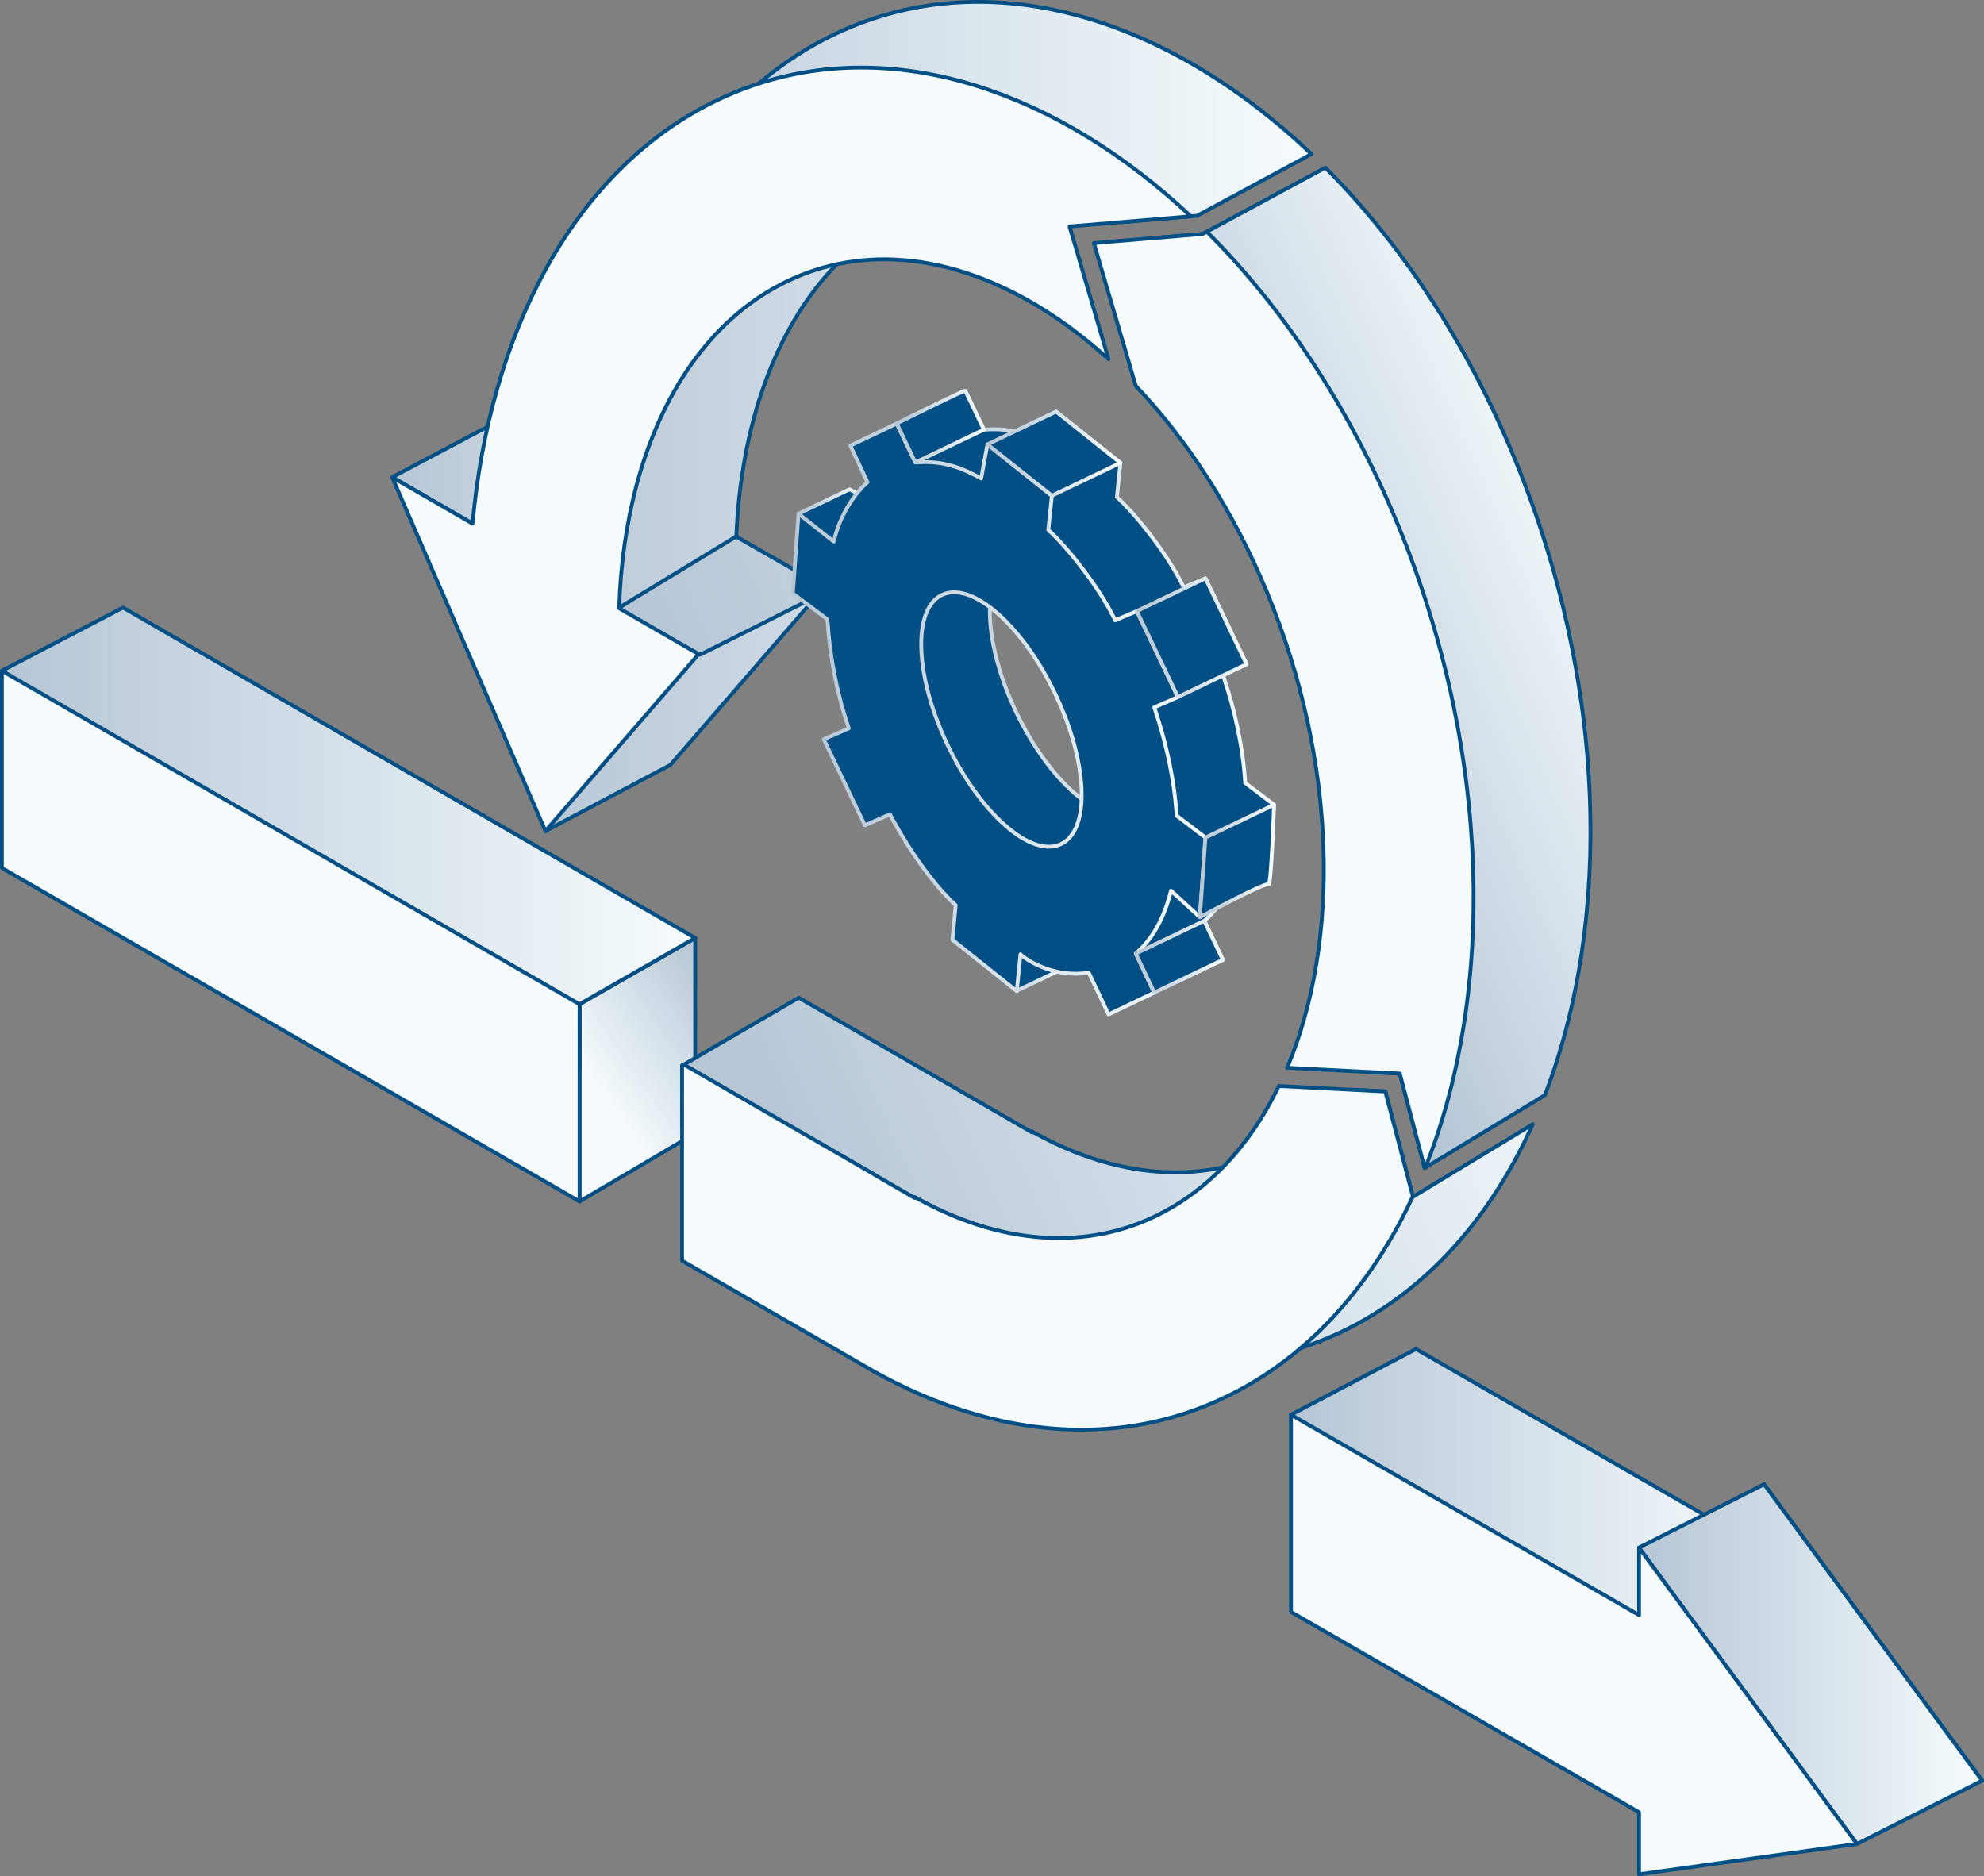
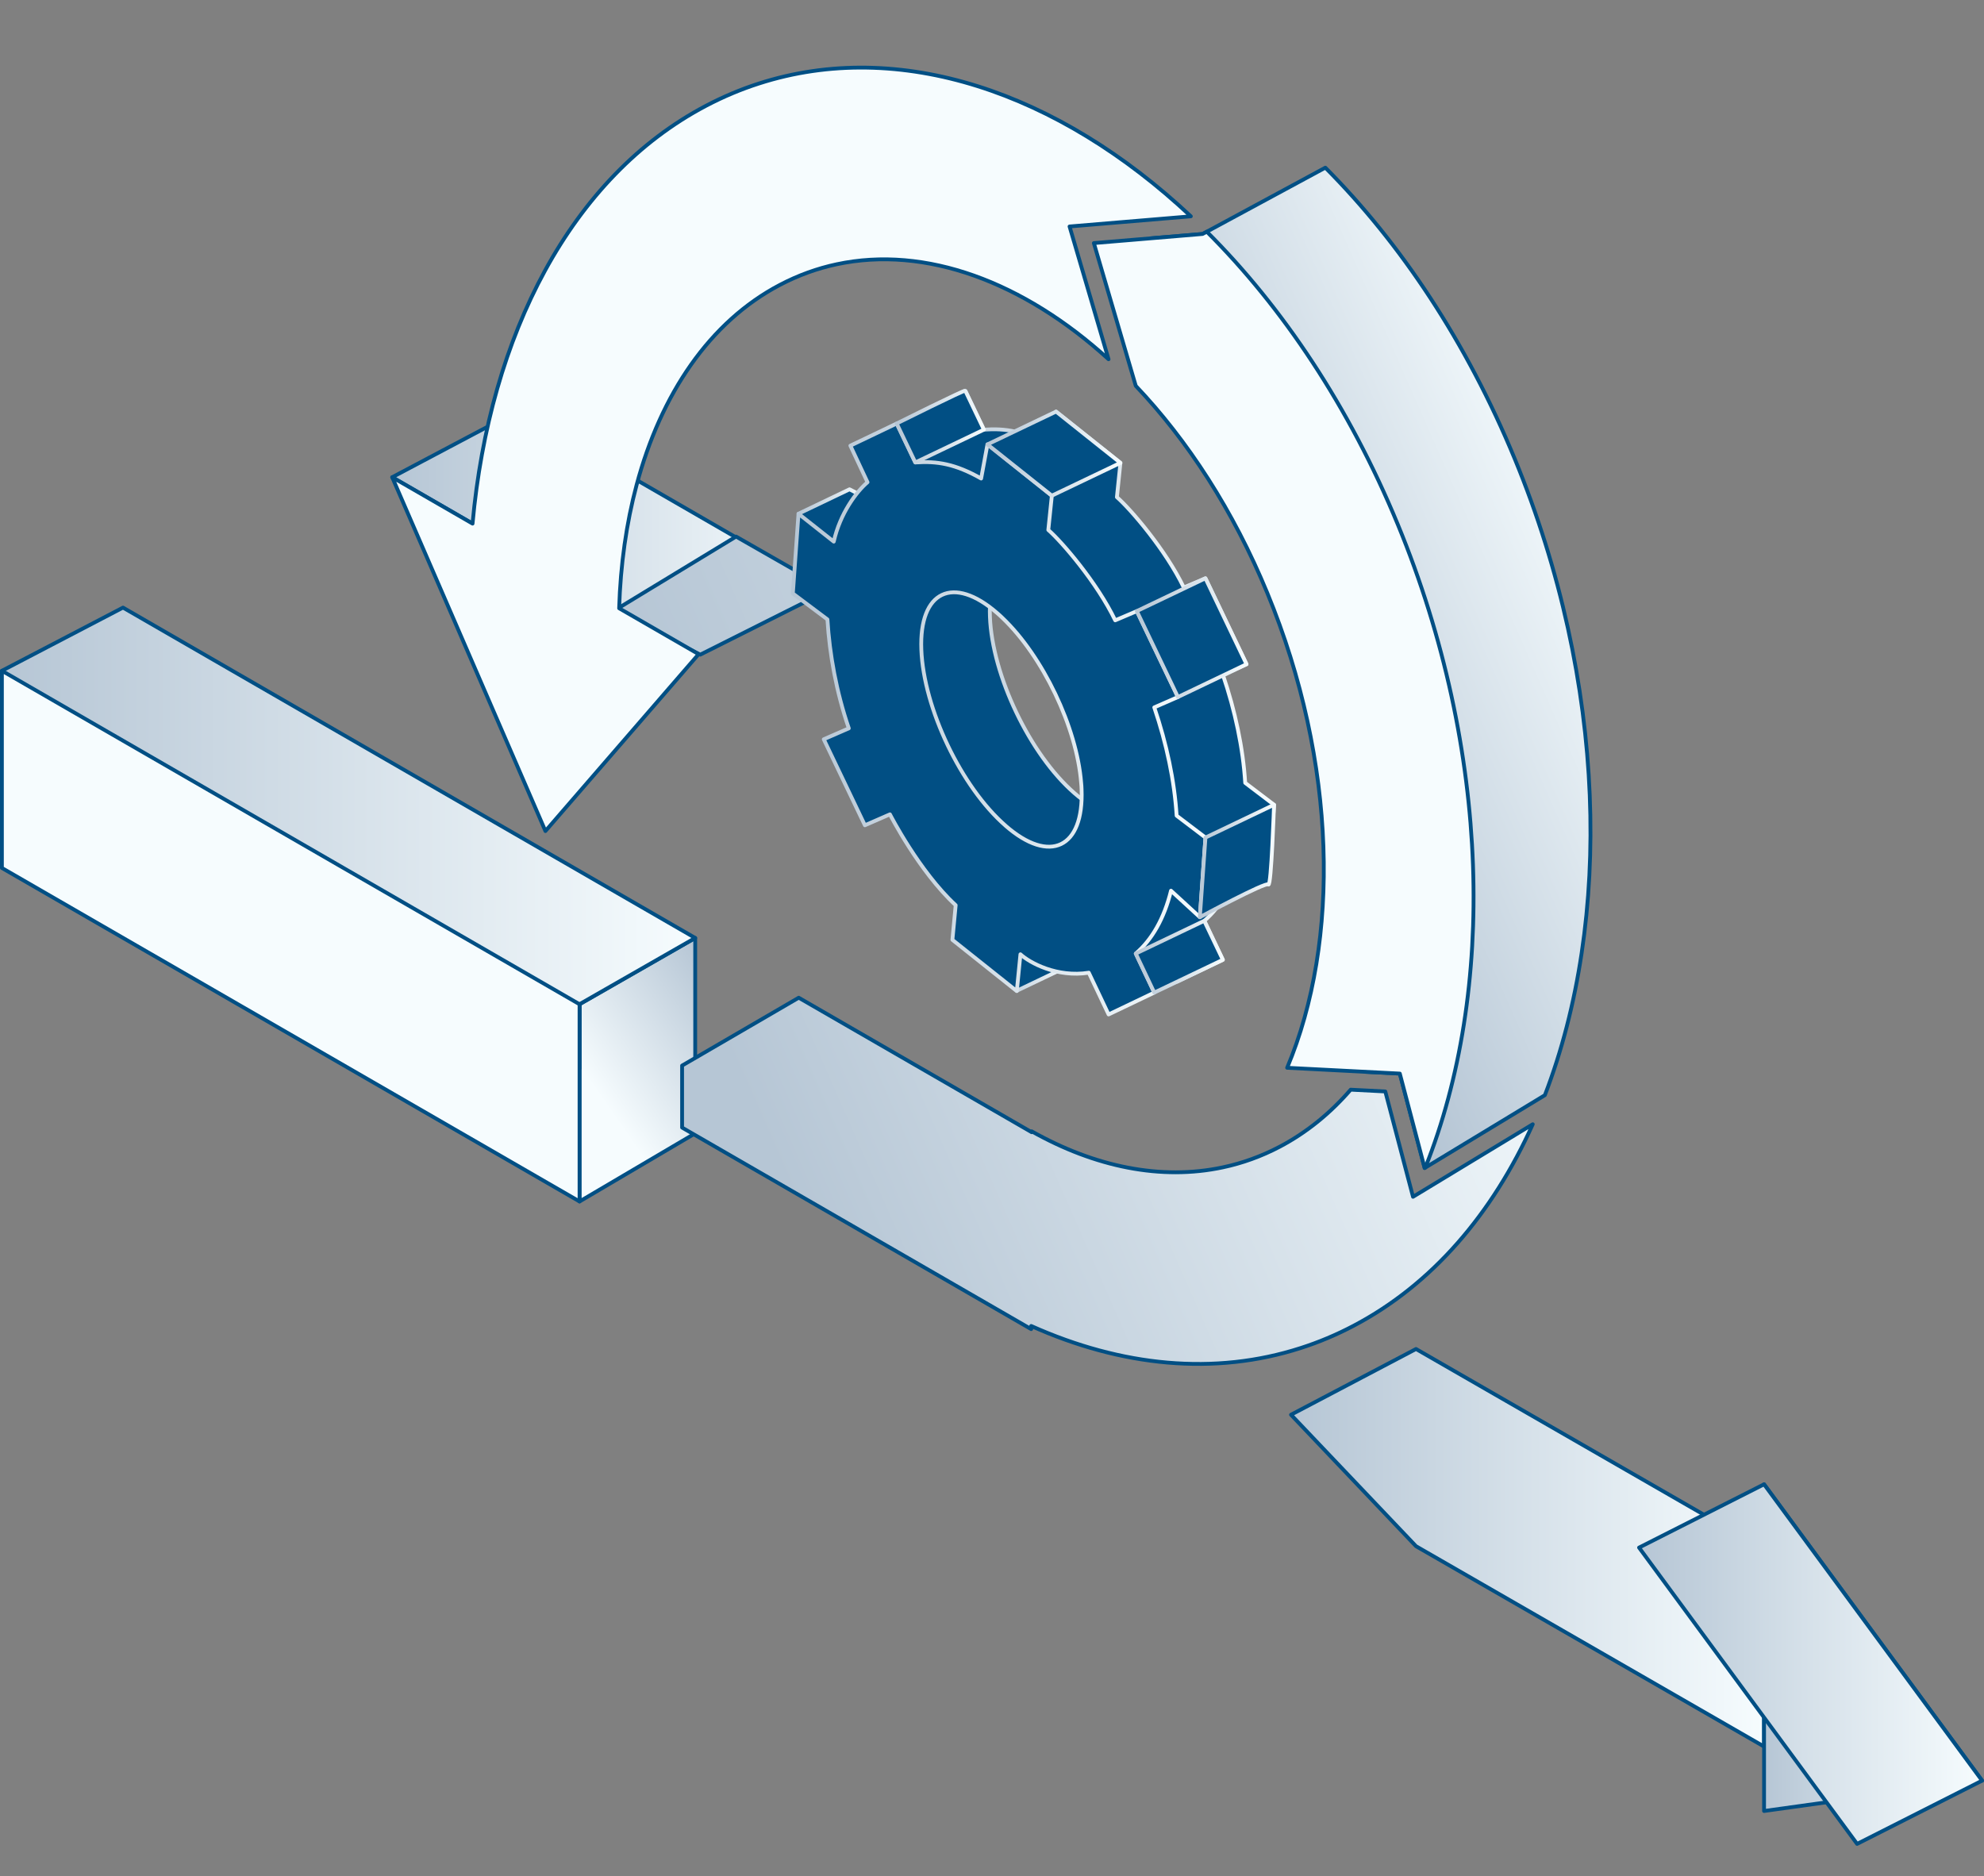
<svg xmlns="http://www.w3.org/2000/svg" xmlns:xlink="http://www.w3.org/1999/xlink" id="Layer_1" width="1042.96" height="986.32" viewBox="0 0 1042.96 986.32">
  <rect x="0" y="0" width="1042.96" height="986.32" fill="#808080" stroke="none" />
  <defs>
    <linearGradient id="linear-gradient" x1="386.91" y1="525.86" x2="315.05" y2="575.76" gradientUnits="userSpaceOnUse">
      <stop offset="0" stop-color="#b6c6d5" />
      <stop offset="1" stop-color="#f6fcfe" />
    </linearGradient>
    <linearGradient id="linear-gradient-2" x1="656.48" y1="378.7" x2="851.61" y2="292.84" xlink:href="#linear-gradient" />
    <linearGradient id="linear-gradient-3" x1="433.27" y1="669.24" x2="829.36" y2="494.96" xlink:href="#linear-gradient" />
    <linearGradient id="linear-gradient-4" x1="206.18" y1="279.99" x2="432.97" y2="279.99" xlink:href="#linear-gradient" />
    <linearGradient id="linear-gradient-5" x1="1" y1="440.53" x2="365.46" y2="440.53" xlink:href="#linear-gradient" />
    <linearGradient id="linear-gradient-6" x1="271.89" y1="218.94" x2="689.39" y2="218.94" xlink:href="#linear-gradient" />
    <linearGradient id="linear-gradient-7" x1="327.54" y1="335.11" x2="892.97" y2="86.32" xlink:href="#linear-gradient" />
    <linearGradient id="linear-gradient-8" x1="678.66" y1="813.67" x2="927.34" y2="813.67" xlink:href="#linear-gradient" />
    <linearGradient id="linear-gradient-9" x1="927.34" y1="866.17" x2="1041.96" y2="866.17" xlink:href="#linear-gradient" />
    <linearGradient id="linear-gradient-10" x1="861.63" y1="874.83" x2="1041.96" y2="874.83" xlink:href="#linear-gradient" />
    <linearGradient id="linear-gradient-11" x1="418.76" y1="276.62" x2="455.7" y2="276.62" xlink:href="#linear-gradient" />
    <linearGradient id="linear-gradient-12" x1="522.04" y1="501.24" x2="564.14" y2="501.24" xlink:href="#linear-gradient" />
    <linearGradient id="linear-gradient-13" x1="451.84" y1="360.72" x2="670.74" y2="360.72" xlink:href="#linear-gradient" />
    <linearGradient id="linear-gradient-14" x1="415.79" y1="377.96" x2="634.69" y2="377.96" xlink:href="#linear-gradient" />
    <linearGradient id="linear-gradient-15" x1="596.61" y1="335.22" x2="656.27" y2="335.22" xlink:href="#linear-gradient" />
    <linearGradient id="linear-gradient-16" x1="596.06" y1="502.95" x2="643.83" y2="502.95" xlink:href="#linear-gradient" />
    <linearGradient id="linear-gradient-17" x1="629.74" y1="452.61" x2="670.74" y2="452.61" xlink:href="#linear-gradient" />
    <linearGradient id="linear-gradient-18" x1="518.09" y1="238.47" x2="590" y2="238.47" xlink:href="#linear-gradient" />
    <linearGradient id="linear-gradient-19" x1="470.38" y1="224.24" x2="518.22" y2="224.24" xlink:href="#linear-gradient" />
  </defs>
  <polygon points="304.66 527.94 304.66 631.62 365.46 595.8 365.46 493.09 304.66 527.94" fill="url(#linear-gradient)" stroke="#014f84" stroke-linecap="round" stroke-linejoin="round" stroke-width="2" />
  <path d="M796.25,241.15c-25.36-61.46-60.02-113.35-99.53-153.01l-64.56,34.87-26.96,2.26c48.58,28.59,93.54,81.84,122.47,151.94,44.18,107.12,37.64,221.28-10.13,286.25l18.32.94,13.06,49.63,63.19-38.29c35.53-92.34,32.67-216.92-15.86-334.59Z" fill="url(#linear-gradient-2)" stroke="#014f84" stroke-linecap="round" stroke-linejoin="round" stroke-width="2" />
  <path d="M742.8,629.16l-14.57-55.37-18.2-.94c-10.73,12.39-23.2,22.56-37.33,30-9.63,5.06-19.64,8.66-29.88,10.83-32.44,6.94-67.25-.22-100.51-18.96v.49l-.24-.14v-.02l-122.19-70.55-60.35,35.12-.96.55v32.6l183.5,105.95v-1.66c47.34,21.24,96.37,26.23,141.71,11.59,9.42-3.01,18.7-6.9,27.75-11.67,41.36-21.74,73.11-59.02,94.22-105.96l-62.95,38.14Z" fill="url(#linear-gradient-3)" stroke="#014f84" stroke-linecap="round" stroke-linejoin="round" stroke-width="2" />
  <polygon points="367.27 343.88 432.97 309.1 271.89 216.09 206.18 250.87 367.27 343.88" fill="url(#linear-gradient-4)" stroke="#014f84" stroke-linecap="round" stroke-linejoin="round" stroke-width="2" />
  <polygon points="365.46 493.09 304.66 527.9 304.66 561.65 83.42 433.91 1 352.63 64.66 319.42 365.46 493.09" fill="url(#linear-gradient-5)" stroke="#014f84" stroke-linecap="round" stroke-linejoin="round" stroke-width="2" />
-   <path d="M432.63,21.06c-12.06,6.33-23.3,13.99-33.69,22.85-50.33,42.71-80.94,112.91-88.81,194.27l-38.24-22.08,14.84,220.78,65.71-34.78,80.54-93-45.93-26.52c2.32-58.97,20.56-110.68,52.82-143.67,9.38-9.58,19.92-17.59,31.6-23.73,36.32-19.1,77.78-17.16,117.74,1.61l40.11-3.36,60.08-32.44C610.2,5.63,513.16-21.29,432.63,21.06Z" fill="url(#linear-gradient-6)" stroke="#014f84" stroke-linecap="round" stroke-linejoin="round" stroke-width="2" />
  <polygon points="368.12 344.15 435.93 310.1 386.94 282.08 322.56 321.21 368.12 344.15" fill="url(#linear-gradient-7)" stroke="#014f84" stroke-linecap="round" stroke-linejoin="round" stroke-width="2" />
  <polygon points="1 352.63 304.66 527.94 304.66 631.62 1 456.29 1 352.63" fill="#f6fcfe" stroke="#014f84" stroke-linecap="round" stroke-linejoin="round" stroke-width="2" />
  <polygon points="927.34 918.17 744.37 812.84 678.66 743.73 744.37 709.17 927.34 814.49 927.34 918.17" fill="url(#linear-gradient-8)" stroke="#014f84" stroke-linecap="round" stroke-linejoin="round" stroke-width="2" />
  <polygon points="1041.96 936.09 927.34 780.3 927.34 952.05 1041.96 936.09" fill="url(#linear-gradient-9)" stroke="#014f84" stroke-linecap="round" stroke-linejoin="round" stroke-width="2" />
-   <polygon points="976.26 969.35 861.63 813.57 861.63 849.05 678.66 743.73 678.66 847.4 861.63 952.72 861.63 985.32 976.26 969.35" fill="#f6fcfe" stroke="#014f84" stroke-linecap="round" stroke-linejoin="round" stroke-width="2" />
  <polygon points="861.63 813.57 927.34 780.3 1041.96 936.09 976.25 969.35 861.63 813.57" fill="url(#linear-gradient-10)" stroke="#014f84" stroke-linecap="round" stroke-linejoin="round" stroke-width="2" />
  <polygon points="419.76 270.06 446.59 257.23 454.7 261.41 450.8 294.11 433.73 296.02 419.76 270.06 419.76 270.06" fill="#014f84" stroke="url(#linear-gradient-11)" stroke-linecap="round" stroke-linejoin="round" stroke-width="2" />
  <polygon points="534.48 520.87 561.31 508.03 563.14 499.1 535.24 481.61 523.04 493.7 534.48 520.87 534.48 520.87" fill="#014f84" stroke="url(#linear-gradient-12)" stroke-linecap="round" stroke-linejoin="round" stroke-width="2" />
  <path d="M596.29,504.24l22.53,11.82,24.02-11.49-9.72-20.52c8.47-7.25,14.91-18.39,18.51-33.05l15.17,13.93,2.95-41.86-15.16-11.51c-1.14-18.35-5.27-37.79-11.76-56.92l12.45-5.45-21.6-45.17-11.37,4.84c-9.55-19.87-28.11-41.37-35.17-47.51l1.86-18.01-33.85-26.96-3.32,17.93c-13.62-7.72-23.17-9.23-34.6-8.44l-9.79-20.48-24.35,11.65-3.2,23.36c-5.85,4.99-2.21,12.27-5.52,27.08l-18.54-14.65-2.97,41.91,18.18,13.63c1.12,18.41,4.69,38.12,11.24,57.27l-13.17,5.75,21.62,45.21,13.17-5.75s15.3,29.98,34.56,47.76l-1.72,18.21,33.85,26.96,1.9-19.36c4.83,4.46,7.16,22.49,23.82,19.83ZM564.69,416.84c-23.28-20.25-43.12-61.73-44.3-92.61-1.19-30.81,16.72-39.38,39.96-19.11.93.8,1.82,1.61,2.69,2.47,21.25,20.22,39.07,57.49,41.38,86.73.13,1.13.19,2.3.22,3.42,1.21,30.85-16.7,39.42-39.95,19.11Z" fill="#014f84" stroke="url(#linear-gradient-13)" stroke-linecap="round" stroke-linejoin="round" stroke-width="2" />
  <path d="M572.35,511.33l10.42,21.97,24.02-11.49-9.72-20.52c8.47-7.25,14.91-18.39,18.51-33.05l15.17,13.93,2.95-41.86-15.16-11.51c-1.14-18.35-5.27-37.79-11.76-56.92l12.45-5.44-21.61-45.17-11.37,4.84c-9.55-19.87-28.11-41.37-35.17-47.51l1.86-18.01-33.85-26.96-3.32,17.93c-13.62-7.72-23.17-9.23-34.6-8.44l-9.79-20.48-24.35,11.65,9.01,19.22c-5.85,4.99-14.43,16.41-17.74,31.22l-18.54-14.65-2.97,41.91,18.18,13.63c1.12,18.41,4.69,38.12,11.24,57.27l-13.17,5.75,21.62,45.21,13.17-5.75s15.3,29.98,34.56,47.76l-1.72,18.21,33.85,26.96,1.91-19.36c4.83,4.46,19.26,12.34,35.92,9.68ZM528.63,434.09c-23.28-20.25-43.12-61.73-44.3-92.61-1.19-30.81,16.72-39.38,39.95-19.11.93.8,1.82,1.61,2.69,2.47,21.25,20.22,39.07,57.49,41.38,86.73.13,1.13.19,2.29.22,3.42,1.21,30.85-16.7,39.42-39.95,19.11Z" fill="#014f84" stroke="url(#linear-gradient-14)" stroke-linecap="round" stroke-linejoin="round" stroke-width="2" />
  <polygon points="597.61 321.25 633.67 304.01 655.27 349.18 619.22 366.43 597.61 321.25 597.61 321.25" fill="#014f84" stroke="url(#linear-gradient-15)" stroke-linecap="round" stroke-linejoin="round" stroke-width="2" />
  <polygon points="606.78 521.81 642.83 504.57 633.04 484.08 597.06 501.29 606.78 521.81 606.78 521.81" fill="#014f84" stroke="url(#linear-gradient-16)" stroke-linecap="round" stroke-linejoin="round" stroke-width="2" />
  <path d="M633.69,440.31l36.05-17.24s-1.44,43.25-2.95,41.86c-1.51-1.38-36.05,17.24-36.05,17.24l2.95-41.86h0Z" fill="#014f84" stroke="url(#linear-gradient-17)" stroke-linecap="round" stroke-linejoin="round" stroke-width="2" />
  <polygon points="552.94 260.57 589 243.33 555.15 216.37 519.09 233.62 552.94 260.57 552.94 260.57" fill="#014f84" stroke="url(#linear-gradient-18)" stroke-linecap="round" stroke-linejoin="round" stroke-width="2" />
  <path d="M471.38,222.63s35.77-17.83,36.05-17.24c.28.58,9.79,20.48,9.79,20.48l-36.05,17.24-9.79-20.48h0Z" fill="#014f84" stroke="url(#linear-gradient-19)" stroke-linecap="round" stroke-linejoin="round" stroke-width="2" />
-   <path d="M728.23,573.79l-55.93-2.88c-7.93,16.35-17.78,30.8-29.49,42.77-9.36,9.58-19.89,17.59-31.58,23.73-40.16,21.13-86.62,16.52-130.4-8.15v.51l-21.17-12.23v-.1l-100.14-57.81-.96.55v102.57l94.71,54.69c.86.51,1.72.98,2.56,1.48l3.83,2.21v-.02c63.3,35.3,131.3,41.49,190.4,10.42,12.06-6.33,23.32-13.99,33.71-22.87,24.41-20.72,44.17-47.92,58.96-79.71l-14.51-55.15Z" fill="#f6fcfe" stroke="#014f84" stroke-linecap="round" stroke-linejoin="round" stroke-width="2" />
  <path d="M734.79,275.68c-25.54-61.91-60.53-114.12-100.4-153.88l-2.23,1.2-57.14,4.79,22.04,75.07c27.22,28.62,51.25,65.52,69.14,108.88,36.76,89.11,38.42,183.11,10.43,249.6l59.23,3.05,13.06,49.63.34-.2c36.98-92.66,34.68-218.95-14.47-338.14Z" fill="#f6fcfe" stroke="#014f84" stroke-linecap="round" stroke-linejoin="round" stroke-width="2" />
  <path d="M626.01,113.71c-69.9-65.59-153.38-93.58-227.08-69.8-9.44,3.03-18.7,6.92-27.77,11.69-71,37.34-113.74,120.39-122.75,219.67l-42.23-24.38,80.54,186,80.54-93-41.78-24.12c.71-22.85,3.78-44.67,9.15-64.74,12.76-47.79,38.38-85.86,75.38-105.28,9.64-5.06,19.62-8.66,29.84-10.83,46.59-9.96,98.13,9.16,142.9,49.94l-20.5-69.8,63.74-5.34Z" fill="#f6fcfe" stroke="#014f84" stroke-linecap="round" stroke-linejoin="round" stroke-width="2" />
</svg>